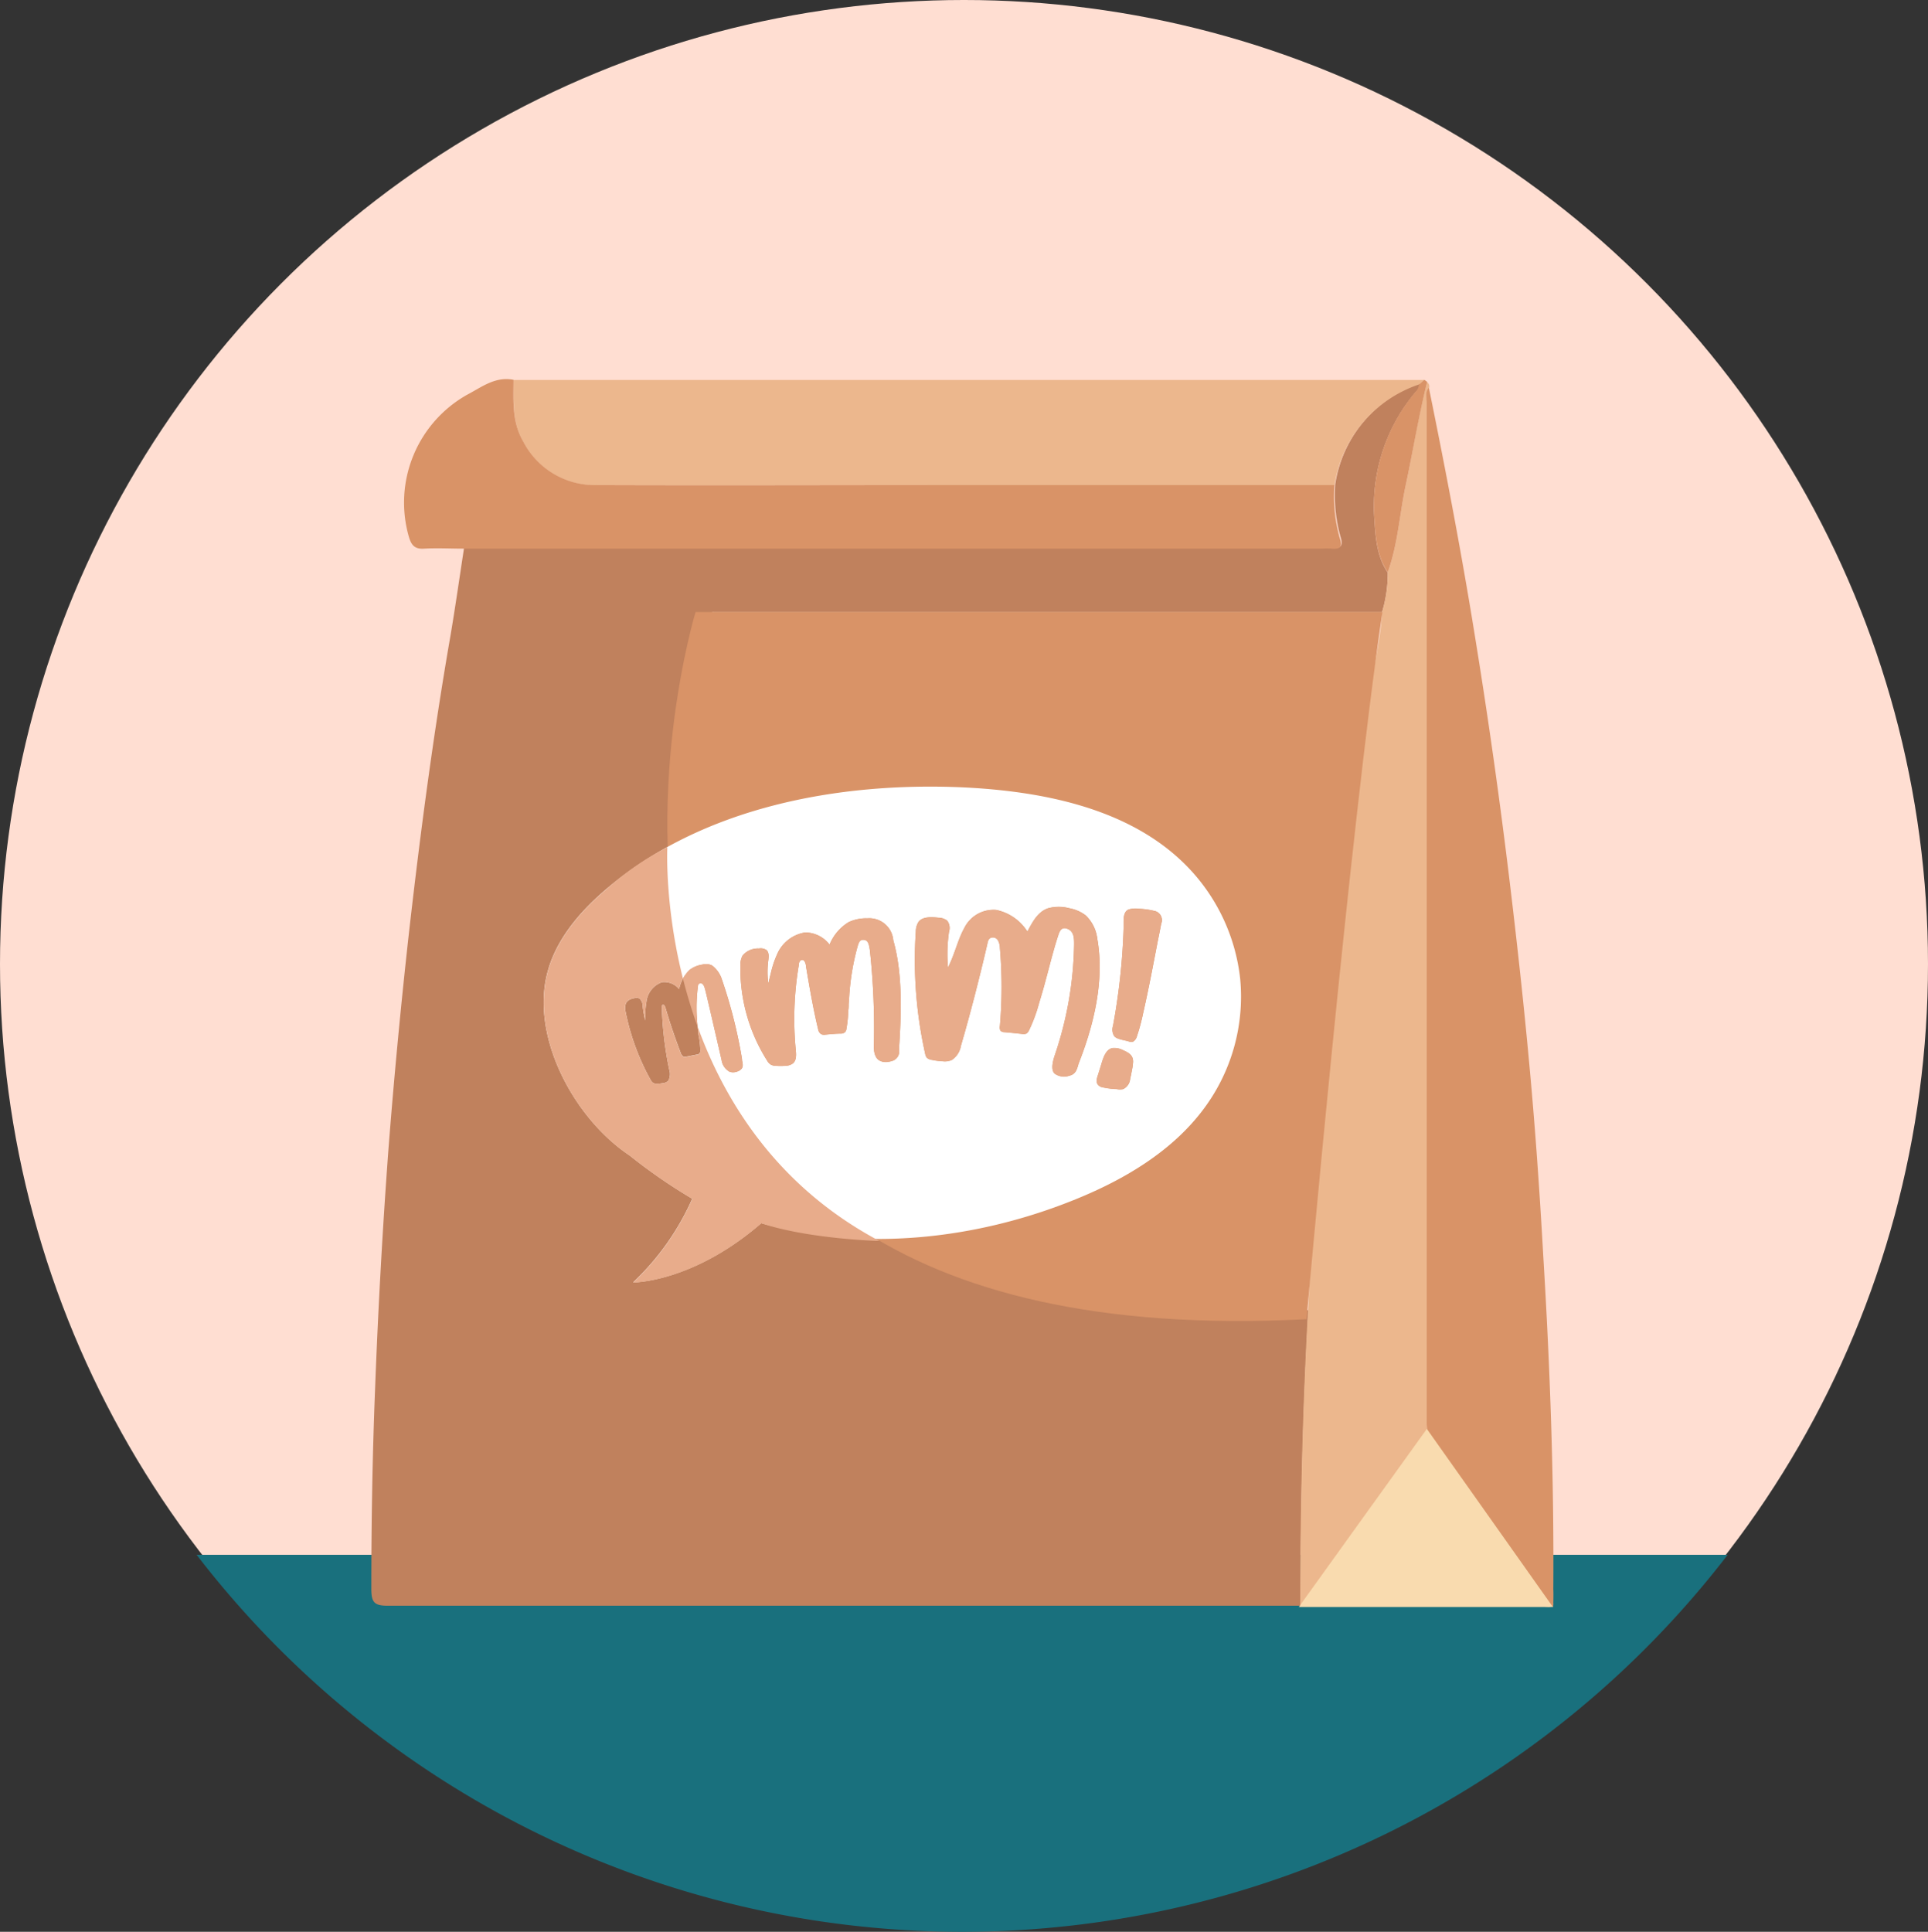
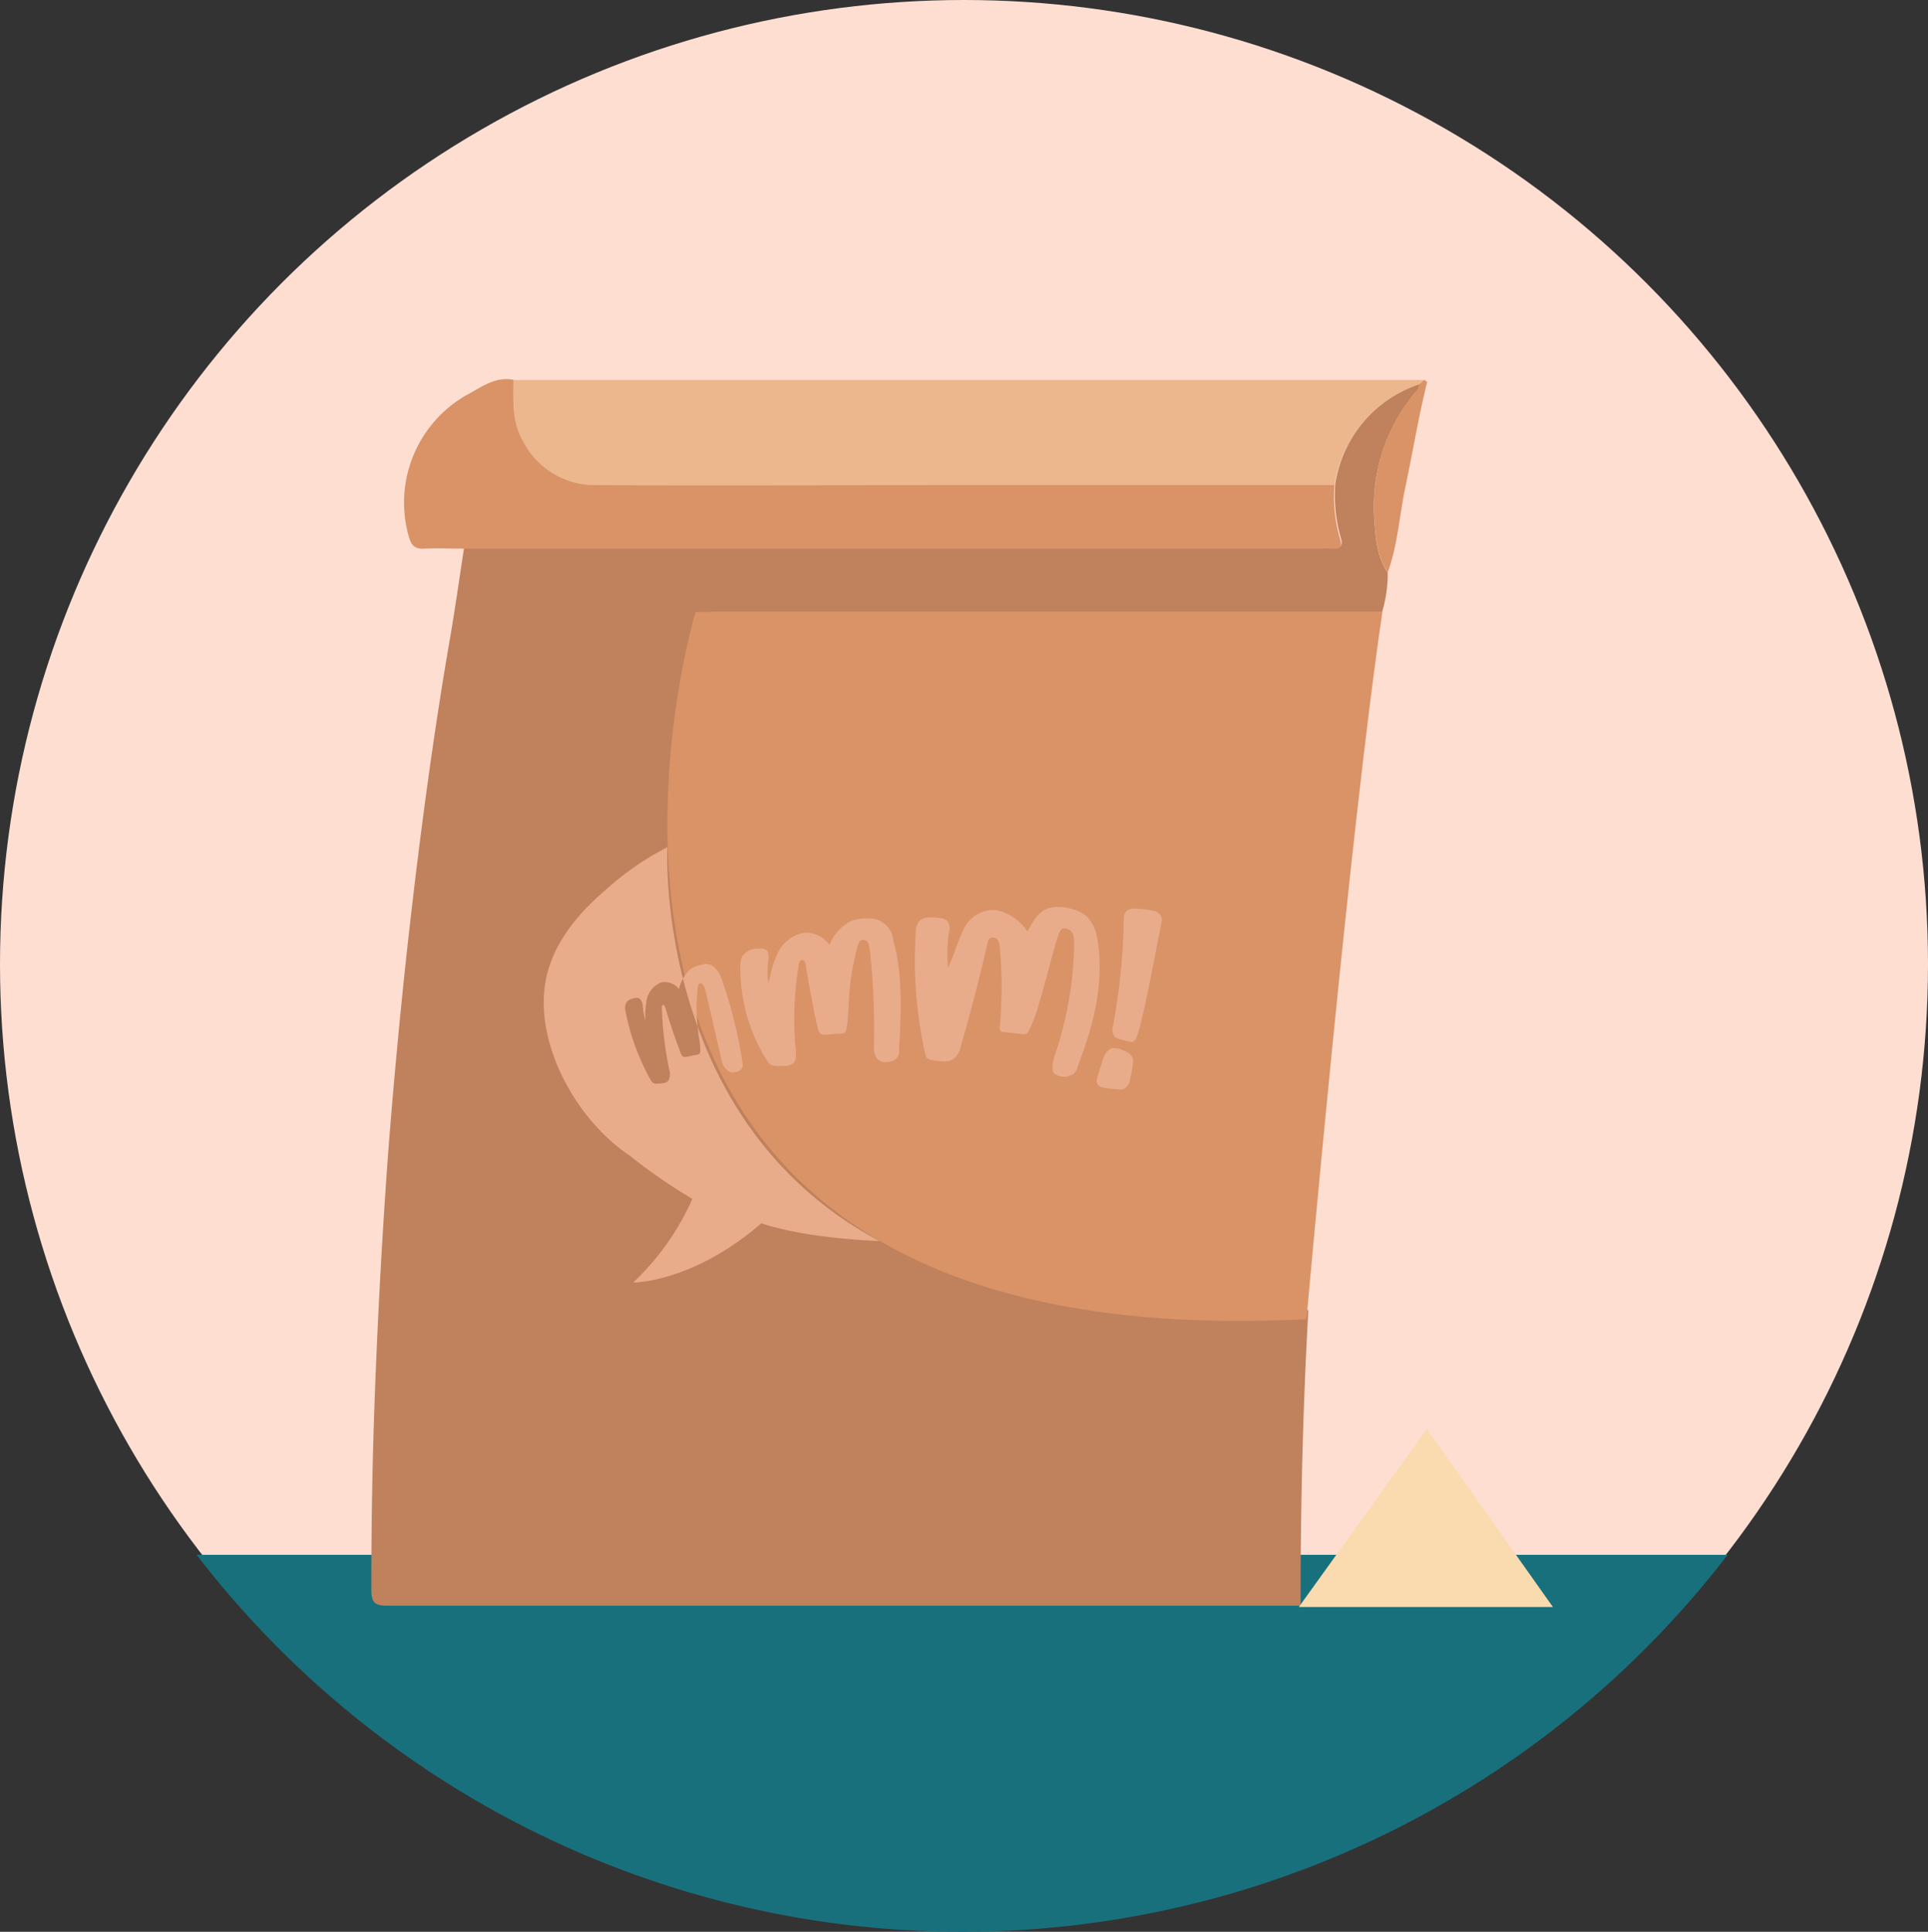
<svg xmlns="http://www.w3.org/2000/svg" width="255" height="255.482" viewBox="0 0 255 255.482">
  <rect x="0" y="0" width="255" height="255.482" fill="#333333" stroke="none" />
  <g id="exclusive_to_mealzo-02" data-name="exclusive to mealzo-02" transform="translate(-89.308 -97.1)">
    <circle id="Ellipse_316" data-name="Ellipse 316" cx="127.5" cy="127.5" r="127.5" transform="translate(89.308 97.1)" fill="#ffded2" />
    <path id="Path_15080" data-name="Path 15080" d="M314.55,277.39a127.739,127.739,0,0,1-202.5,0Z" transform="translate(3.263 25.335)" fill="#19707d" />
    <path id="Path_15081" data-name="Path 15081" d="M270.382,142.77a23.437,23.437,0,0,0-5.395,16.9c.148,2.361.342,4.824,1.756,6.912a17.667,17.667,0,0,1-.753,5.235H177.76c-.81-.057-1.072.3-1.141,1.141-.217,1.893-.616,3.764-.878,5.646-.65,4.642-1.574,9.238-1.9,13.914-.057,1.266.308,2.578-.342,3.8a64.04,64.04,0,0,0,2.475,20.1,65.923,65.923,0,0,0,12.637,23.951c1.243,1.494,2.931,2.623,3.752,4.482l.354.057c1.437.833,2.11,2.589,3.775,3.148l.1.376,5.5,4.186a1.2,1.2,0,0,0,.114.319c1.985.764,3.581,2.224,5.452,3.171h.125l4.459,2.4h1.038a11.667,11.667,0,0,0,5.589,2.133l.08.365a3.512,3.512,0,0,1,1.323.308A48.094,48.094,0,0,0,230,263.427h.114l5.463.7h20.666c-.73,13.013-1.038,26.05-1.026,39.086H134.477c-1.768,0-2.156-.445-2.167-2.178,0-8.862.148-17.712.5-26.563q.593-15.705,1.745-31.376,1.141-14.7,2.783-29.334c1.483-12.979,3.193-25.936,5.429-38.778.661-3.889,1.209-7.79,1.813-11.69H259.387c1.061.125,1.494-.171,1.141-1.334a20.529,20.529,0,0,1-.73-7.06,16.72,16.72,0,0,1,11.189-13.344A1.711,1.711,0,0,1,270.382,142.77Z" transform="translate(6.11 6.246)" fill="#c0815d" />
-     <path id="Path_15082" data-name="Path 15082" d="M250.854,171.838a17.667,17.667,0,0,0,.753-5.235c1.346-3.718,1.551-7.676,2.372-11.5.969-4.562,1.665-9.2,2.84-13.686a.707.707,0,0,1,.262.776c-.547.6-.285,1.334-.285,2.007V278.967a5.018,5.018,0,0,0,1.049,3.2c2.965,3.935,5.84,7.984,8.839,11.861,2.281,2.988,4.243,6.227,6.843,8.987-.3.559-.821.331-1.243.331H240.03c0-13.036.308-26.072,1.026-39.086.376-6.547.673-13.093,1.141-19.64.137-1.734.205-3.422.365-5.2.422-4.494.89-8.987,1.323-13.481.388-3.923.684-7.847,1.141-11.759.6-5.11,1.312-10.265,2.007-15.317.764-5.554,1.6-11.109,2.281-16.674C249.793,178.7,250.683,175.328,250.854,171.838Z" transform="translate(21.247 6.228)" fill="#ecb78d" />
-     <path id="Path_15083" data-name="Path 15083" d="M271.439,303.353c-2.6-2.76-4.562-6.467-6.843-9.455-3-3.912-5.874-7.927-8.839-11.861a5.018,5.018,0,0,1-1.049-3.2V144.067c0-.673-.262-1.4.285-2.007,2.281,11.189,4.425,22.423,6.227,33.7q2.486,15.374,4.368,30.863c1.141,9.4,2.167,18.819,2.988,28.251.639,7.356,1.141,14.724,1.551,22.1.89,14.656,1.426,29.311,1.323,43.99C271.485,301.665,271.451,302.714,271.439,303.353Z" transform="translate(23.301 6.318)" fill="#d99367" />
    <path id="Path_15084" data-name="Path 15084" d="M268.567,141.753a16.652,16.652,0,0,0-11.177,13.333H159.726a10.641,10.641,0,0,1-9.649-5.782c-1.505-2.589-1.232-5.372-1.277-8.143H269.262Z" transform="translate(8.427 6.192)" fill="#ecb78d" />
    <path id="Path_15085" data-name="Path 15085" d="M150.584,141.152c0,2.771-.228,5.554,1.277,8.143a10.641,10.641,0,0,0,9.649,5.782c15.694.057,31.387,0,47.081,0h50.571a20.2,20.2,0,0,0,.719,7.06c.376,1.141,0,1.46-1.141,1.346a10.927,10.927,0,0,0-1.22,0H143.969c-1.734,0-3.479-.1-5.212,0-1.277.091-1.711-.513-2.019-1.585a16.367,16.367,0,0,1,7.733-18.784C146.353,142.132,148.166,140.673,150.584,141.152Z" transform="translate(6.643 6.177)" fill="#d99367" />
    <path id="Path_15086" data-name="Path 15086" d="M254.546,141.756l.7-.616.376.274c-1.141,4.562-1.87,9.124-2.84,13.686-.821,3.821-1.026,7.778-2.372,11.5-1.414-2.087-1.608-4.562-1.756-6.912a23.483,23.483,0,0,1,5.395-16.914A1.654,1.654,0,0,0,254.546,141.756Z" transform="translate(22.448 6.189)" fill="#d99367" />
    <path id="Path_15087" data-name="Path 15087" d="M189.015,235.359c-1.665-.559-2.338-2.281-3.775-3.148C187.635,231.39,189.084,232.6,189.015,235.359Z" transform="translate(13.548 18.951)" fill="#d99367" />
    <path id="Path_15088" data-name="Path 15088" d="M259.935,168.07H170.37s-30.121,99.226,80.806,93.523c0,0,5.7-64.269,10.037-93.523" transform="translate(10.934 9.973)" fill="#d99367" />
    <path id="Path_15089" data-name="Path 15089" d="M273.47,286.342,256.8,262.79,239.87,286.342Z" transform="translate(21.225 23.284)" fill="#f9dbaf" />
-     <path id="Path_15090" data-name="Path 15090" d="M244.432,213.869a25.217,25.217,0,0,0-7.881-15.83c-7.413-6.934-18.374-9.124-28.764-9.626-16.789-.753-34.581,2.726-47.126,13.378-3.5,2.965-6.615,6.581-7.813,10.892-2.407,8.588,3.422,19.5,10.846,24.43a71.3,71.3,0,0,0,8.257,5.7,34.308,34.308,0,0,1-7.824,11.063c.091,0,7.9,0,16.948-7.835,13.39,3.821,28.239,2.156,41-2.92,6.843-2.7,13.39-6.558,17.621-12.329a24.784,24.784,0,0,0,4.733-16.925Zm-66.15,11.93a1.791,1.791,0,0,1-.616.251,1.335,1.335,0,0,1-.81-.057,2.1,2.1,0,0,1-1.026-1.517c-.912-3.969-2.019-8.782-2.178-9.352s-.319-.844-.639-.8-.274.182-.342.627a22.469,22.469,0,0,0,0,5.178,6.315,6.315,0,0,0,.08.65,2.477,2.477,0,0,0,.08.65,10.9,10.9,0,0,1,.183,1.688.7.7,0,0,1-.068.433.525.525,0,0,1-.388.205l-1.357.262a.673.673,0,0,1-.433,0,.878.878,0,0,1-.342-.479c-.73-1.9-1.4-3.866-1.985-5.851a1.141,1.141,0,0,0-.182-.422.217.217,0,0,0-.148-.114.125.125,0,0,0-.125.068c-.068.068-.057.217-.057.365v.023a47.2,47.2,0,0,0,.969,8.109,1.893,1.893,0,0,1-.114,1.494,1.072,1.072,0,0,1-.707.319,4,4,0,0,1-.821.08.832.832,0,0,1-.525-.137,1.221,1.221,0,0,1-.308-.4,31.033,31.033,0,0,1-3.3-9.022,2.053,2.053,0,0,1,0-.912c.16-.582.7-.764,1.209-.855a.8.8,0,0,1,.684.091,1.494,1.494,0,0,1,.388,1.061,12.2,12.2,0,0,0,.331,1.8q0-.308,0-.616a9.934,9.934,0,0,1,.148-1.825,3.125,3.125,0,0,1,2.042-2.612,2.543,2.543,0,0,1,2.281.9,5.018,5.018,0,0,1,1.369-2.509,3.6,3.6,0,0,1,1.7-.719,1.813,1.813,0,0,1,1.289.114,3.707,3.707,0,0,1,1.312,1.87,64.747,64.747,0,0,1,2.657,10.516s0,.091,0,.148c.091.479.24.969-.251,1.289Zm21.02-2.9a1.036,1.036,0,0,1,0,.194,1.319,1.319,0,0,1-.764,1.437,3.228,3.228,0,0,1-.867.194,1.711,1.711,0,0,1-.958-.194c-.719-.411-.753-1.437-.741-1.962a96.529,96.529,0,0,0-.536-12.671c-.148-.912-.274-1.312-.89-1.334-.376,0-.559.274-.707.787A32,32,0,0,0,192.7,216.2l-.068.9a4.725,4.725,0,0,1-.057.9,14.724,14.724,0,0,1-.228,2.281.833.833,0,0,1-.194.5.855.855,0,0,1-.582.194c-.684,0-1.369.08-2.053.137a.832.832,0,0,1-.57-.1.992.992,0,0,1-.354-.627c-.639-2.657-1.141-5.543-1.6-8.3a1.494,1.494,0,0,0-.182-.65.4.4,0,0,0-.285-.205.319.319,0,0,0-.274.091.8.8,0,0,0-.217.536s0,0,0,.08a42.757,42.757,0,0,0-.4,11.177c.068.684.1,1.4-.376,1.8a1.768,1.768,0,0,1-1.026.319,8.687,8.687,0,0,1-1.22,0,1.38,1.38,0,0,1-.73-.194,1.471,1.471,0,0,1-.422-.479,22.811,22.811,0,0,1-3.547-12.66,2.543,2.543,0,0,1,.285-1.232,2.612,2.612,0,0,1,2.167-.947,1.357,1.357,0,0,1,1,.205c.376.331.285.969.24,1.38a11.758,11.758,0,0,0,0,3.034c.114-.445.217-.9.331-1.334a12.465,12.465,0,0,1,.8-2.441,4.847,4.847,0,0,1,3.741-2.965,4.072,4.072,0,0,1,3.228,1.608,6.239,6.239,0,0,1,2.509-2.965,5.394,5.394,0,0,1,2.5-.513,3.182,3.182,0,0,1,3.422,2.908c1.255,4.414,1.061,9.672.764,14.268Zm22.446,3.661a2.11,2.11,0,0,1-1.893-.319c-.456-.5-.262-1.426,0-2.281a47.526,47.526,0,0,0,2.6-14.827c0-.787,0-1.779-1.038-2.076-.673-.171-.89.411-1.049.878-.89,2.68-1.563,5.862-2.521,8.908a20.781,20.781,0,0,1-1.334,3.65,1.141,1.141,0,0,1-.331.445.844.844,0,0,1-.57.08c-.787-.091-1.585-.171-2.384-.24a.719.719,0,0,1-.5-.182.833.833,0,0,1-.091-.627,60.084,60.084,0,0,0,0-10.333,2.19,2.19,0,0,0-.217-.924.776.776,0,0,0-1.038-.388c-.285.16-.342.5-.411.81-1,4.334-2.281,9.329-3.49,13.447a2.794,2.794,0,0,1-1.209,1.882,2.338,2.338,0,0,1-1.243.16,8.288,8.288,0,0,1-1.4-.182,1.209,1.209,0,0,1-.662-.285,1.232,1.232,0,0,1-.217-.547,56.718,56.718,0,0,1-1.232-16.173,2.372,2.372,0,0,1,.365-1.255c.536-.684,1.665-.639,2.623-.536a1.939,1.939,0,0,1,1.141.376,1.562,1.562,0,0,1,.262,1.471,20.289,20.289,0,0,0-.137,4.733c.89-1.734,1.289-3.638,2.133-5.167a4.311,4.311,0,0,1,4.243-2.441,6.444,6.444,0,0,1,4.129,2.863c.707-1.334,1.391-2.635,2.76-3.091a5.372,5.372,0,0,1,2.76,0,5.064,5.064,0,0,1,2.2.958,5.121,5.121,0,0,1,1.528,3.114c.981,5.577-.513,11.5-2.475,16.469-.217.776-.376,1.46-1.3,1.631Zm8.486-1.608a5.706,5.706,0,0,1-.137.867c-.046.285-.137.741-.228,1.141a1.656,1.656,0,0,1-.924,1.346,2,2,0,0,1-.855,0,10.117,10.117,0,0,1-2.053-.274c-.639-.274-.7-.73-.479-1.426s.365-1.141.536-1.722c.24-.787.593-1.859,1.46-2a2.589,2.589,0,0,1,1.141.171c.821.4,1.7.673,1.54,1.893Zm3.741-18.522c-.148.787-.308,1.574-.468,2.361-.616,3.193-1.22,6.41-1.95,9.592a24.837,24.837,0,0,1-.776,2.874,1.232,1.232,0,0,1-.513.764.787.787,0,0,1-.536,0c-.456-.171-1.608-.274-1.962-.707a1.6,1.6,0,0,1-.171-1.369,85.677,85.677,0,0,0,1.4-12.842c0-.251,0-.5,0-.776,0-.616,0-1.483.662-1.768a3.114,3.114,0,0,1,1.312-.1,10.265,10.265,0,0,1,2.03.274,1.243,1.243,0,0,1,.958,1.734Z" transform="translate(8.919 12.818)" fill="#fff" />
    <path id="Path_15091" data-name="Path 15091" d="M196.7,247.416c-29.916-15.888-28.046-52.076-28.046-52.076a37.638,37.638,0,0,0-7.984,5.486c-3.5,2.965-6.615,6.581-7.813,10.892-2.407,8.588,3.422,19.5,10.846,24.43a71.292,71.292,0,0,0,8.257,5.7,34.308,34.308,0,0,1-7.824,11.063c.091,0,7.9,0,16.948-7.835C187.393,247.177,196.7,247.416,196.7,247.416ZM178.28,224.834a1.791,1.791,0,0,1-.616.251,1.335,1.335,0,0,1-.81-.057,2.1,2.1,0,0,1-1.026-1.517c-.912-3.969-2.019-8.782-2.178-9.352s-.319-.844-.639-.8-.274.182-.342.627a22.469,22.469,0,0,0,0,5.178,6.315,6.315,0,0,0,.08.65,2.477,2.477,0,0,0,.08.65,10.9,10.9,0,0,1,.183,1.688.7.7,0,0,1-.068.433.525.525,0,0,1-.388.205l-1.357.262a.673.673,0,0,1-.433,0,.878.878,0,0,1-.342-.479c-.73-1.9-1.4-3.866-1.985-5.851a1.141,1.141,0,0,0-.182-.422.217.217,0,0,0-.148-.114.125.125,0,0,0-.125.068c-.068.068-.057.217-.057.365h0a47.2,47.2,0,0,0,.969,8.109,1.893,1.893,0,0,1-.114,1.494,1.072,1.072,0,0,1-.707.319,4,4,0,0,1-.821.08.832.832,0,0,1-.525-.137,1.221,1.221,0,0,1-.308-.4,31.033,31.033,0,0,1-3.3-9.022,2.053,2.053,0,0,1,0-.912c.16-.582.7-.764,1.209-.855a.8.8,0,0,1,.684.091,1.494,1.494,0,0,1,.388,1.061,12.2,12.2,0,0,0,.331,1.8q0-.308,0-.616a9.934,9.934,0,0,1,.148-1.825,3.125,3.125,0,0,1,2.042-2.612,2.543,2.543,0,0,1,2.281.9,5.018,5.018,0,0,1,1.369-2.509,3.6,3.6,0,0,1,1.7-.719,1.813,1.813,0,0,1,1.289.114,3.707,3.707,0,0,1,1.312,1.87,64.747,64.747,0,0,1,2.657,10.516s0,.091,0,.148c.091.479.24.969-.251,1.289Zm21.02-2.9a1.037,1.037,0,0,1,0,.194,1.319,1.319,0,0,1-.764,1.437,3.227,3.227,0,0,1-.867.194,1.711,1.711,0,0,1-.958-.194c-.719-.411-.753-1.437-.741-1.962a96.529,96.529,0,0,0-.536-12.671c-.148-.912-.274-1.312-.89-1.334-.376,0-.559.274-.707.787a32,32,0,0,0-1.141,6.843l-.068.9a4.725,4.725,0,0,1-.057.9,14.724,14.724,0,0,1-.228,2.281.833.833,0,0,1-.194.5.855.855,0,0,1-.582.194c-.684,0-1.369.08-2.053.137a.832.832,0,0,1-.57-.1.992.992,0,0,1-.354-.627c-.639-2.657-1.141-5.543-1.6-8.3a1.494,1.494,0,0,0-.182-.65.4.4,0,0,0-.285-.205.319.319,0,0,0-.274.091.8.8,0,0,0-.217.536s0,0,0,.08a42.757,42.757,0,0,0-.4,11.177c.068.684.1,1.4-.376,1.8a1.768,1.768,0,0,1-1.026.319,8.691,8.691,0,0,1-1.22,0,1.38,1.38,0,0,1-.73-.194,1.471,1.471,0,0,1-.422-.479,22.811,22.811,0,0,1-3.547-12.66,2.543,2.543,0,0,1,.285-1.232,2.612,2.612,0,0,1,2.167-.947,1.357,1.357,0,0,1,1,.205c.376.331.285.969.24,1.38a11.758,11.758,0,0,0,0,3.034c.114-.445.217-.9.331-1.334a12.465,12.465,0,0,1,.8-2.441,4.847,4.847,0,0,1,3.741-2.965,4.072,4.072,0,0,1,3.228,1.608,6.239,6.239,0,0,1,2.509-2.965,5.394,5.394,0,0,1,2.5-.513,3.182,3.182,0,0,1,3.422,2.908c1.255,4.391,1.061,9.649.764,14.245Zm22.446,3.661a2.11,2.11,0,0,1-1.893-.319c-.456-.5-.262-1.426,0-2.281a47.526,47.526,0,0,0,2.6-14.827c0-.787,0-1.779-1.038-2.076-.673-.171-.89.411-1.049.878-.89,2.68-1.563,5.862-2.521,8.908a20.783,20.783,0,0,1-1.334,3.65,1.141,1.141,0,0,1-.331.445.844.844,0,0,1-.57.08c-.787-.091-1.585-.171-2.384-.24a.718.718,0,0,1-.5-.182.833.833,0,0,1-.091-.627,60.084,60.084,0,0,0,0-10.333,2.19,2.19,0,0,0-.217-.924.776.776,0,0,0-1.038-.388c-.285.16-.342.5-.411.81-1,4.334-2.281,9.329-3.49,13.447a2.794,2.794,0,0,1-1.209,1.882,2.338,2.338,0,0,1-1.243.16,8.288,8.288,0,0,1-1.4-.182,1.209,1.209,0,0,1-.662-.285,1.232,1.232,0,0,1-.217-.547,56.719,56.719,0,0,1-1.232-16.173,2.372,2.372,0,0,1,.365-1.255c.536-.684,1.665-.639,2.623-.536a1.939,1.939,0,0,1,1.141.376,1.562,1.562,0,0,1,.262,1.471,20.289,20.289,0,0,0-.137,4.733c.89-1.734,1.289-3.638,2.133-5.167a4.311,4.311,0,0,1,4.243-2.441,6.444,6.444,0,0,1,4.129,2.863c.707-1.334,1.391-2.635,2.76-3.091a5.372,5.372,0,0,1,2.76,0,5.064,5.064,0,0,1,2.2.958,5.121,5.121,0,0,1,1.528,3.114c.981,5.577-.513,11.5-2.475,16.469-.217.753-.376,1.437-1.3,1.608Zm8.486-1.608a5.706,5.706,0,0,1-.137.867c-.046.285-.137.741-.228,1.141a1.656,1.656,0,0,1-.924,1.346,2,2,0,0,1-.855,0,10.117,10.117,0,0,1-2.053-.274c-.639-.274-.7-.73-.479-1.426s.365-1.141.536-1.722c.24-.787.593-1.859,1.46-2a2.589,2.589,0,0,1,1.141.171c.821.376,1.7.65,1.54,1.87Zm3.741-18.522c-.148.787-.308,1.574-.468,2.361-.616,3.193-1.22,6.41-1.95,9.592a24.838,24.838,0,0,1-.776,2.874,1.232,1.232,0,0,1-.513.764.787.787,0,0,1-.536,0c-.456-.171-1.608-.274-1.962-.707a1.6,1.6,0,0,1-.171-1.369,85.677,85.677,0,0,0,1.4-12.842c0-.251,0-.5,0-.776,0-.616,0-1.483.662-1.768a3.114,3.114,0,0,1,1.312-.1,10.264,10.264,0,0,1,2.03.274,1.243,1.243,0,0,1,.958,1.734Z" transform="translate(8.92 13.805)" fill="#e8ac8b" />
  </g>
</svg>